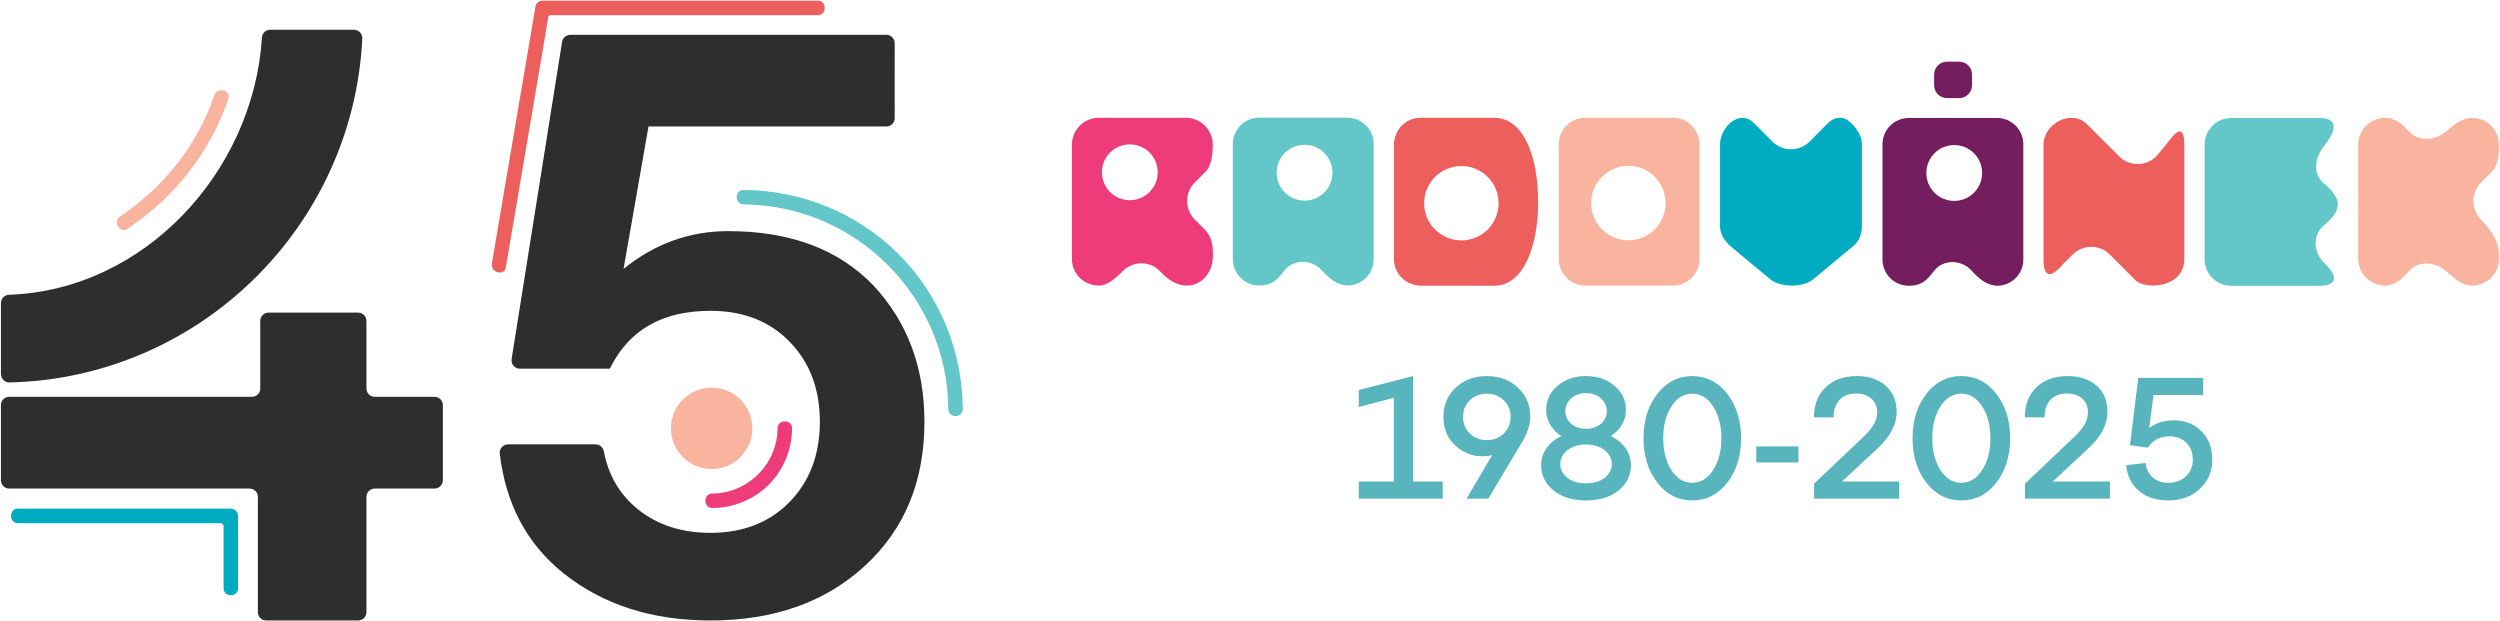
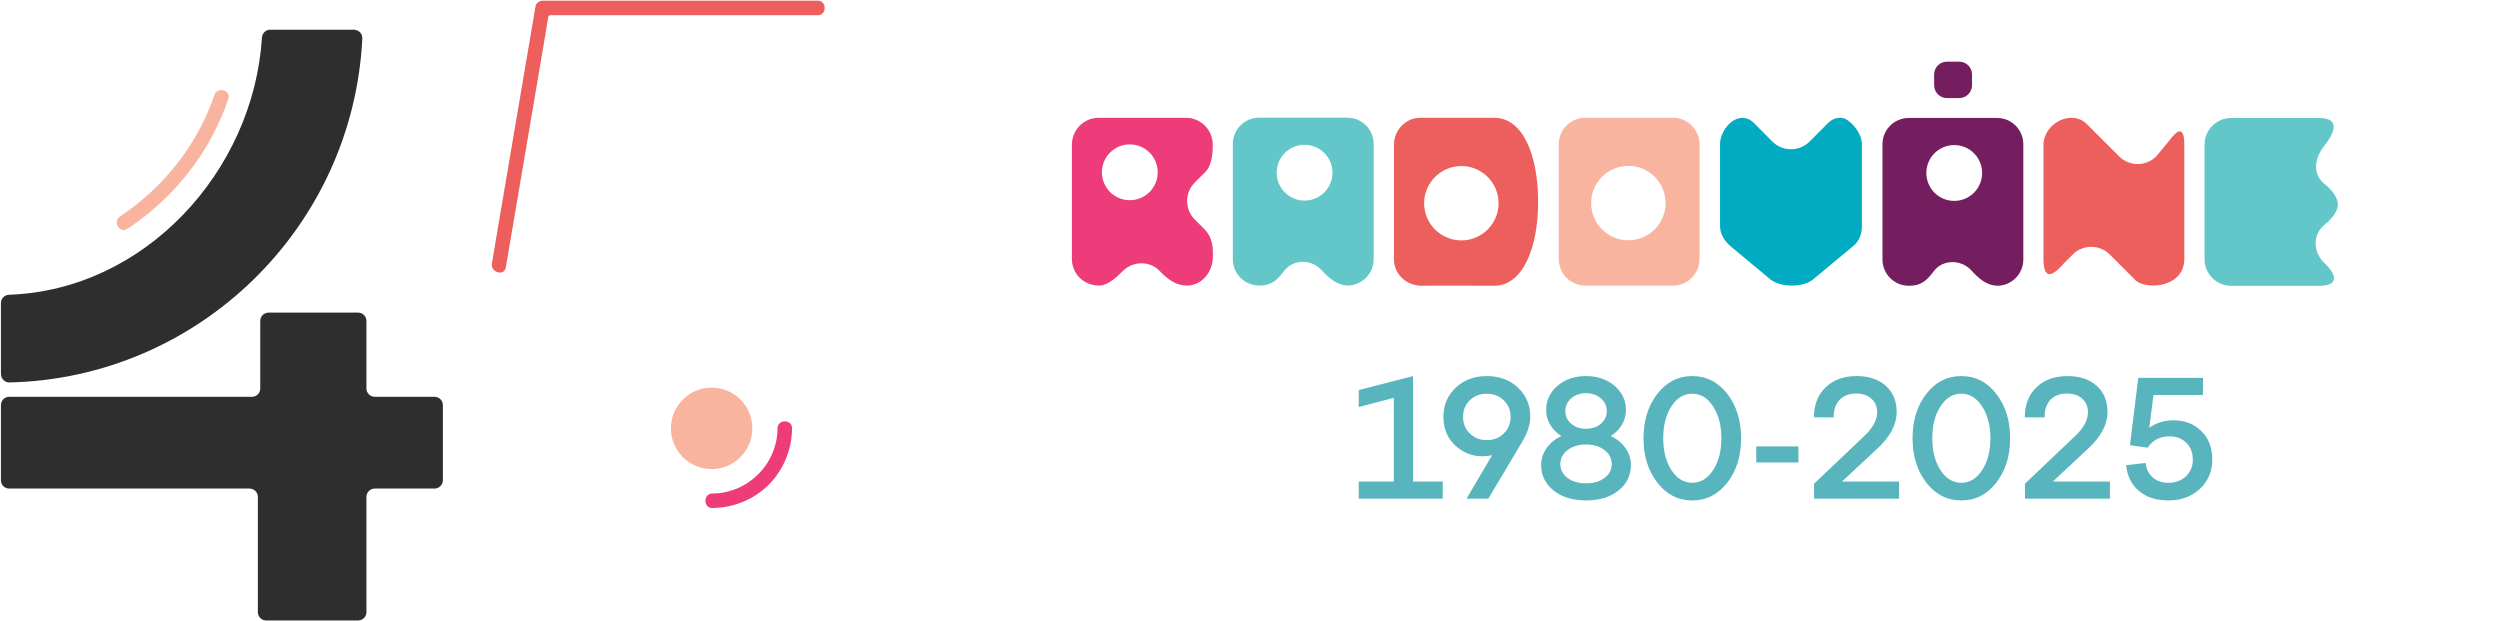
<svg xmlns="http://www.w3.org/2000/svg" xmlns:xlink="http://www.w3.org/1999/xlink" version="1.1" id="Vrstva_1" x="0px" y="0px" width="123.115px" height="30.589px" viewBox="0 0 123.115 30.589" enable-background="new 0 0 123.115 30.589" xml:space="preserve">
  <g>
    <g>
      <defs>
        <rect id="SVGID_1_" x="-237.942" y="-414.206" width="595.275" height="841.89" />
      </defs>
      <clipPath id="SVGID_2_">
        <use xlink:href="#SVGID_1_" overflow="visible" />
      </clipPath>
    </g>
  </g>
  <g>
    <g id="Vrstva_x0020_1">
      <g id="_98446704">
        <path id="_81302696" fill="#58B4BD" d="M72.382,21.347c0.224,0.219,0.499,0.327,0.836,0.327c0.334,0,0.61-0.108,0.836-0.327     c0.224-0.218,0.337-0.49,0.337-0.82c0-0.328-0.113-0.598-0.337-0.814c-0.226-0.217-0.502-0.323-0.836-0.323     c-0.337,0-0.612,0.106-0.836,0.323c-0.222,0.217-0.332,0.486-0.332,0.814C72.05,20.857,72.16,21.129,72.382,21.347      M95.559,20.014c-0.269,0.416-0.402,0.939-0.402,1.568s0.134,1.152,0.402,1.568c0.27,0.417,0.611,0.625,1.025,0.625     c0.415,0,0.758-0.208,1.027-0.625c0.276-0.416,0.409-0.939,0.409-1.568s-0.135-1.152-0.409-1.568     c-0.27-0.417-0.612-0.627-1.027-0.627C96.17,19.387,95.828,19.597,95.559,20.014 M82.31,20.014     c-0.27,0.416-0.403,0.939-0.403,1.568s0.134,1.152,0.403,1.568c0.27,0.417,0.612,0.625,1.025,0.625     c0.414,0,0.758-0.208,1.029-0.625c0.271-0.416,0.407-0.939,0.407-1.568s-0.136-1.152-0.407-1.568     c-0.271-0.417-0.615-0.627-1.029-0.627C82.922,19.387,82.579,19.597,82.31,20.014 M78.838,19.618     c-0.193-0.169-0.438-0.256-0.731-0.256c-0.296,0-0.54,0.087-0.733,0.256c-0.19,0.168-0.287,0.38-0.287,0.628     c0,0.249,0.097,0.459,0.287,0.621c0.193,0.166,0.438,0.249,0.733,0.249c0.294,0,0.538-0.083,0.731-0.249     c0.191-0.162,0.288-0.372,0.288-0.621C79.126,19.998,79.029,19.786,78.838,19.618 M77.191,23.534     c0.234,0.18,0.539,0.268,0.915,0.268c0.372,0,0.677-0.088,0.914-0.268c0.234-0.178,0.352-0.403,0.352-0.675     c0-0.279-0.117-0.51-0.356-0.694c-0.239-0.184-0.542-0.275-0.909-0.275c-0.369,0-0.672,0.092-0.912,0.275     c-0.238,0.185-0.355,0.415-0.355,0.694C76.839,23.13,76.956,23.356,77.191,23.534 M69.585,18.521v5.194h1.463v0.844h-4.135     v-0.844h1.728v-4.123l-1.728,0.452V19.21L69.585,18.521z M107.034,20.698c0.556,0,1.014,0.178,1.373,0.532     c0.362,0.354,0.539,0.822,0.539,1.407c0,0.576-0.202,1.058-0.61,1.435c-0.408,0.381-0.924,0.572-1.548,0.572     c-0.602,0-1.087-0.154-1.454-0.468c-0.37-0.313-0.577-0.735-0.631-1.267l0.961-0.11c0.03,0.294,0.143,0.531,0.346,0.709     c0.2,0.18,0.46,0.268,0.778,0.268c0.35,0,0.638-0.106,0.864-0.323c0.224-0.214,0.335-0.488,0.335-0.815     c0-0.341-0.104-0.619-0.314-0.829c-0.21-0.212-0.489-0.32-0.834-0.32c-0.471,0-0.827,0.185-1.071,0.556l-0.875-0.12l0.407-3.317     h3.188v0.843h-2.439l-0.205,1.616C106.195,20.818,106.592,20.698,107.034,20.698L107.034,20.698z M102.833,22.091l-1.741,1.624     h2.813v0.844h-4.183V23.82l2.508-2.383c0.396-0.384,0.594-0.762,0.594-1.129c0-0.285-0.094-0.509-0.283-0.677     c-0.188-0.168-0.438-0.251-0.744-0.251c-0.352,0-0.626,0.104-0.822,0.309c-0.193,0.207-0.289,0.496-0.289,0.866l-0.973-0.003     c0-0.616,0.19-1.11,0.573-1.478c0.383-0.369,0.896-0.554,1.536-0.554c0.595,0,1.071,0.161,1.432,0.479     c0.354,0.32,0.531,0.751,0.531,1.289C103.784,20.908,103.469,21.508,102.833,22.091L102.833,22.091z M94.865,23.769     c-0.453-0.584-0.679-1.313-0.679-2.187s0.226-1.601,0.679-2.187c0.452-0.582,1.025-0.875,1.719-0.875     c0.697,0,1.274,0.293,1.725,0.875c0.455,0.586,0.682,1.313,0.682,2.187s-0.227,1.603-0.682,2.187     c-0.45,0.582-1.027,0.875-1.725,0.875C95.891,24.644,95.317,24.351,94.865,23.769z M92.452,22.091l-1.744,1.624h2.814v0.844     h-4.186V23.82l2.509-2.383c0.398-0.384,0.597-0.762,0.597-1.129c0-0.285-0.095-0.509-0.286-0.677     c-0.188-0.168-0.437-0.251-0.743-0.251c-0.351,0-0.624,0.104-0.82,0.309c-0.196,0.207-0.295,0.496-0.295,0.866l-0.968-0.003     c0-0.616,0.191-1.11,0.574-1.478c0.382-0.369,0.894-0.554,1.534-0.554c0.596,0,1.071,0.161,1.43,0.479     c0.355,0.32,0.535,0.751,0.535,1.289C93.403,20.908,93.085,21.508,92.452,22.091L92.452,22.091z M88.565,22.774H86.49v-0.79     h2.075V22.774z M81.619,23.769c-0.455-0.584-0.683-1.313-0.683-2.187s0.228-1.601,0.683-2.187     c0.45-0.582,1.024-0.875,1.716-0.875c0.697,0,1.272,0.293,1.728,0.875c0.45,0.586,0.679,1.313,0.679,2.187     s-0.229,1.603-0.679,2.187c-0.455,0.582-1.03,0.875-1.728,0.875C82.644,24.644,82.069,24.351,81.619,23.769z M79.321,21.472     c0.312,0.147,0.556,0.348,0.732,0.603c0.176,0.254,0.263,0.533,0.263,0.833c0,0.499-0.202,0.914-0.603,1.243     c-0.406,0.327-0.94,0.493-1.607,0.493c-0.664,0-1.198-0.166-1.604-0.493c-0.404-0.329-0.607-0.744-0.607-1.243     c0-0.3,0.087-0.579,0.263-0.833c0.178-0.255,0.421-0.455,0.732-0.603c-0.233-0.148-0.415-0.334-0.551-0.558     c-0.133-0.224-0.198-0.466-0.198-0.728c0-0.471,0.189-0.866,0.56-1.187c0.376-0.32,0.843-0.479,1.406-0.479     c0.559,0,1.026,0.161,1.402,0.479c0.373,0.32,0.562,0.716,0.562,1.187c0,0.262-0.066,0.504-0.195,0.728     C79.743,21.138,79.56,21.324,79.321,21.472z M73.218,18.521c0.622,0,1.134,0.188,1.536,0.569c0.403,0.38,0.606,0.859,0.606,1.437     c0,0.376-0.136,0.79-0.41,1.252l-1.658,2.78h-1.071l1.26-2.143c-0.629,0.136-1.187,0.019-1.67-0.354     c-0.486-0.372-0.729-0.884-0.729-1.536c0-0.572,0.2-1.05,0.604-1.432C72.089,18.712,72.601,18.521,73.218,18.521z" />
        <g>
          <path id="_83942936" fill="#2E2E2F" d="M18.046,19.132v-3.327c0-0.227-0.184-0.41-0.41-0.41h-4.408      c-0.228,0-0.412,0.184-0.412,0.41v3.327c0,0.227-0.183,0.409-0.409,0.409H3.744H0.45c-0.223,0-0.404,0.182-0.404,0.408v3.706      c0,0.223,0.182,0.405,0.404,0.405h11.837c0.229,0,0.412,0.185,0.412,0.408v5.678c0,0.228,0.183,0.409,0.411,0.409h4.526      c0.226,0,0.41-0.182,0.41-0.409v-5.678c0-0.224,0.184-0.408,0.411-0.408h2.942c0.226,0,0.411-0.188,0.411-0.412v-3.694      c0-0.229-0.185-0.413-0.411-0.413h-2.942C18.23,19.542,18.046,19.359,18.046,19.132L18.046,19.132z" />
          <path id="_97093000" fill="#F9B4A0" d="M10.554,4.684C9.727,7.127,8.061,9.23,5.915,10.653c-0.382,0.254-0.024,0.873,0.36,0.616      c2.308-1.528,4.08-3.77,4.969-6.396C11.391,4.437,10.702,4.25,10.554,4.684L10.554,4.684z" />
-           <path id="_97093192" fill="#01ACC3" d="M11.724,25.409v3.562c0,0.455-0.714,0.455-0.714,0v-3.058      c0-0.083-0.068-0.149-0.153-0.149H0.885c-0.457,0-0.457-0.717,0-0.717h10.478C11.562,25.046,11.724,25.21,11.724,25.409      L11.724,25.409z" />
          <g>
-             <path id="_98443584" fill="#2E2E2F" d="M43.029,14.076c1.664,1.795,2.496,4.028,2.496,6.696c0,2.933-0.977,5.295-2.931,7.092       s-4.492,2.692-7.607,2.692c-2.88,0-5.296-0.775-7.251-2.335c-1.792-1.444-2.834-3.405-3.125-5.884       c-0.028-0.242,0.168-0.455,0.413-0.455h4.309c0.199,0,0.363,0.147,0.401,0.34c0.23,1.187,0.785,2.136,1.667,2.848       c0.963,0.78,2.158,1.17,3.585,1.17c1.611,0,2.913-0.509,3.902-1.526c0.991-1.016,1.486-2.332,1.486-3.941       c0-1.612-0.495-2.926-1.486-3.941c-0.989-1.019-2.291-1.525-3.902-1.525c-2.378,0-4.028,0.949-4.953,2.85h-4.431       c-0.254,0-0.446-0.224-0.407-0.475L27.68,2.061c0.033-0.2,0.206-0.347,0.407-0.347h15.563c0.227,0,0.41,0.184,0.41,0.41       l0.001,3.697c0,0.226-0.185,0.408-0.411,0.408H31.936l-1.229,7.014c1.533-1.241,3.249-1.861,5.151-1.861       C38.922,11.382,41.313,12.279,43.029,14.076L43.029,14.076z" />
            <path id="_96458640" fill="#F9B4A0" d="M37.051,21.094c0,1.107-0.898,2.006-2.006,2.006c-1.107,0-2.005-0.898-2.005-2.006       s0.898-2.006,2.005-2.006C36.153,19.088,37.051,19.987,37.051,21.094z" />
            <path id="_98862664" fill="#EE3B7A" d="M38.291,21.094c-0.013,1.76-1.45,3.197-3.209,3.209c-0.459,0.002-0.46,0.716,0,0.714       c1.037-0.007,2.041-0.414,2.775-1.147c0.733-0.735,1.141-1.739,1.148-2.775C39.008,20.635,38.293,20.635,38.291,21.094z" />
-             <path id="_97093096" fill="#63C7C9" d="M36.622,10.068c5.523,0.038,10.041,4.556,10.079,10.077       c0.003,0.461,0.717,0.463,0.714,0c-0.019-2.852-1.139-5.607-3.162-7.631c-2.021-2.021-4.779-3.141-7.631-3.16       C36.161,9.35,36.161,10.065,36.622,10.068L36.622,10.068z" />
            <path id="_97093288" fill="#EC5F5C" d="M40.266,0.75H27.101c-0.051,0-0.094,0.035-0.101,0.085       c-0.07,0.42-0.139,0.834-0.208,1.252c-0.63,3.692-1.253,7.386-1.882,11.08c-0.074,0.45-0.766,0.256-0.685-0.195       c0.085-0.532,0.176-1.063,0.268-1.595c0.629-3.693,1.252-7.388,1.881-11.08c0.023-0.152,0.201-0.264,0.343-0.264h13.549       C40.729,0.033,40.729,0.75,40.266,0.75L40.266,0.75z" />
          </g>
          <path id="_97093384" fill="#2E2E2F" d="M12.9,1.85C12.479,8.481,7.09,14.289,0.447,14.515c-0.222,0.008-0.401,0.184-0.401,0.407      v3.496c0,0.231,0.191,0.423,0.421,0.416c9.339-0.217,16.921-7.657,17.375-16.938c0.012-0.235-0.18-0.433-0.416-0.433h-4.121      C13.088,1.464,12.914,1.635,12.9,1.85L12.9,1.85z" />
        </g>
        <path id="_98447064" fill="#01ACC3" d="M87.202,13.774c0.488,0.37,1.55,0.402,2.068,0l1.979-1.644     c0.33-0.253,0.449-0.645,0.442-1.025V7.107c0-0.548-0.477-1.063-0.781-1.236c-0.192-0.106-0.562-0.131-0.885,0.185l-0.907,0.913     c-0.507,0.508-1.333,0.508-1.838,0l-0.917-0.922c-0.309-0.307-0.661-0.269-0.885-0.17c-0.384,0.168-0.773,0.688-0.773,1.23v3.998     c-0.003,0.428,0.21,0.742,0.505,1.011L87.202,13.774L87.202,13.774z" />
        <path id="_97094392" fill="#EC5F5C" d="M106.185,7.701c-0.502,0.503-1.324,0.503-1.827,0l-1.582-1.583     c-0.758-0.758-2.142-0.048-2.142,1.021v5.611c0,1.305,0.679,0.589,0.999,0.222l0.44-0.439c0.499-0.502,1.322-0.502,1.824,0     l1.281,1.282c0.563,0.479,2.391,0.33,2.391-1.064V7.138c0-1.271-0.602-0.384-0.793-0.149L106.185,7.701L106.185,7.701     L106.185,7.701z" />
        <path id="_97094488" fill="#63C7C9" d="M64.243,9.879c-0.757,0-1.372-0.615-1.372-1.374s0.615-1.374,1.372-1.374     c0.761,0,1.375,0.615,1.375,1.374S65.004,9.879,64.243,9.879L64.243,9.879z M66.356,5.796h-4.351     c-0.714,0-1.293,0.579-1.293,1.293v5.676c0,0.715,0.58,1.295,1.293,1.295c0.682,0,0.925-0.322,1.261-0.752     c0.429-0.543,1.313-0.559,1.824,0c0.362,0.394,0.732,0.727,1.266,0.752c0.711,0,1.291-0.581,1.291-1.295V7.089     C67.647,6.375,67.07,5.796,66.356,5.796L66.356,5.796z" />
        <path id="_97095568" fill="#EC5F5C" d="M71.967,11.839c-1.013,0-1.834-0.82-1.834-1.831c0-1.012,0.823-1.831,1.834-1.831     s1.831,0.819,1.831,1.831C73.798,11.019,72.978,11.839,71.967,11.839L71.967,11.839z M69.954,5.8     c-0.771,0-1.307,0.649-1.307,1.319v5.639c0,0.725,0.571,1.283,1.312,1.312c1.386-0.011,2.547,0.003,3.623,0.003     c1.419,0,2.165-1.882,2.165-4.134c0-2.268-0.735-4.144-2.165-4.137h-3.628V5.8L69.954,5.8z" />
        <path id="_97093576" fill="#751E5F" d="M96.484,4.831h-0.605c-0.348,0-0.631-0.283-0.631-0.631V3.667     c0-0.348,0.283-0.631,0.631-0.631h0.605c0.349,0,0.63,0.283,0.63,0.631V4.2C97.114,4.547,96.833,4.831,96.484,4.831L96.484,4.831     z" />
        <path id="_97094248" fill="#63C7C9" d="M114.439,11.098c0,0,0.691-0.507,0.691-1.031c0.002-0.526-0.691-1.033-0.691-1.033     c-0.577-0.503-0.437-1.266,0-1.824c0.256-0.327,1.076-1.399-0.248-1.399h-4.313c-0.726,0-1.313,0.589-1.313,1.313v5.64     c0,0.725,0.587,1.313,1.313,1.313h4.313c1.036,0,0.876-0.563,0.248-1.152C113.938,12.421,113.862,11.612,114.439,11.098     L114.439,11.098L114.439,11.098z" />
-         <path id="_97094152" fill="#F9B4A0" d="M122.18,8.989l0.529-0.53c0.33-0.345,0.355-0.831,0.355-1.335     c0.005-0.729-0.591-1.321-1.32-1.321c-0.518,0.016-0.859,0.308-1.287,0.67c-0.54,0.459-1.337,0.516-1.822,0     c-0.376-0.398-0.703-0.672-1.182-0.67c-0.73,0-1.322,0.592-1.322,1.321v5.619c0,0.729,0.592,1.321,1.322,1.321     c0.483,0,0.856-0.346,1.182-0.714c0.47-0.531,1.287-0.464,1.822,0c0.467,0.406,0.76,0.7,1.287,0.714     c0.729,0,1.32-0.592,1.32-1.321c0.056-0.79-0.341-1.363-0.885-1.93C121.688,10.3,121.68,9.49,122.18,8.989L122.18,8.989z" />
        <path id="_97094008" fill="#EE3B7A" d="M55.638,9.859c-0.757,0-1.374-0.614-1.374-1.374c0-0.759,0.615-1.374,1.374-1.374     c0.759,0,1.375,0.615,1.375,1.374C57.013,9.245,56.397,9.859,55.638,9.859L55.638,9.859z M59.321,11.294l-0.483-0.482     c-0.502-0.502-0.502-1.322,0-1.824l0.529-0.529c0.29-0.286,0.358-0.852,0.357-1.336C59.722,6.393,59.132,5.8,58.402,5.8H54.11     c-0.73,0-1.323,0.593-1.323,1.322v5.62c0,0.729,0.552,1.304,1.323,1.32c0.417,0.011,0.83-0.359,1.182-0.713     c0.5-0.503,1.338-0.516,1.824,0c0.371,0.394,0.78,0.696,1.285,0.713c0.73,0.026,1.281-0.593,1.322-1.32     C59.759,12.129,59.694,11.686,59.321,11.294L59.321,11.294L59.321,11.294z" />
        <path id="_97097200" fill="#F9B4A0" d="M80.192,11.833c-1.014,0-1.834-0.82-1.834-1.831c0-1.012,0.82-1.833,1.834-1.833     c1.012,0,1.831,0.821,1.831,1.833C82.023,11.013,81.204,11.833,80.192,11.833L80.192,11.833z M82.386,5.8h-4.314     c-0.727,0-1.311,0.588-1.311,1.313v5.639c0,0.725,0.587,1.312,1.311,1.312h4.314c0.723,0,1.31-0.587,1.31-1.312V7.114     C83.695,6.388,83.108,5.8,82.386,5.8L82.386,5.8L82.386,5.8z" />
        <path id="_97097296" fill="#751E5F" d="M96.238,9.893c-0.761,0-1.373-0.615-1.373-1.374s0.612-1.375,1.373-1.375     s1.373,0.616,1.373,1.375S96.999,9.893,96.238,9.893L96.238,9.893z M98.348,5.809h-4.349c-0.716,0-1.295,0.579-1.295,1.294v5.676     c0,0.714,0.579,1.294,1.295,1.294c0.682,0,0.924-0.323,1.263-0.753c0.426-0.541,1.313-0.558,1.824,0     c0.359,0.395,0.73,0.728,1.262,0.753c0.714,0,1.293-0.58,1.293-1.294V7.103C99.641,6.388,99.062,5.809,98.348,5.809L98.348,5.809     L98.348,5.809z" />
      </g>
    </g>
  </g>
</svg>